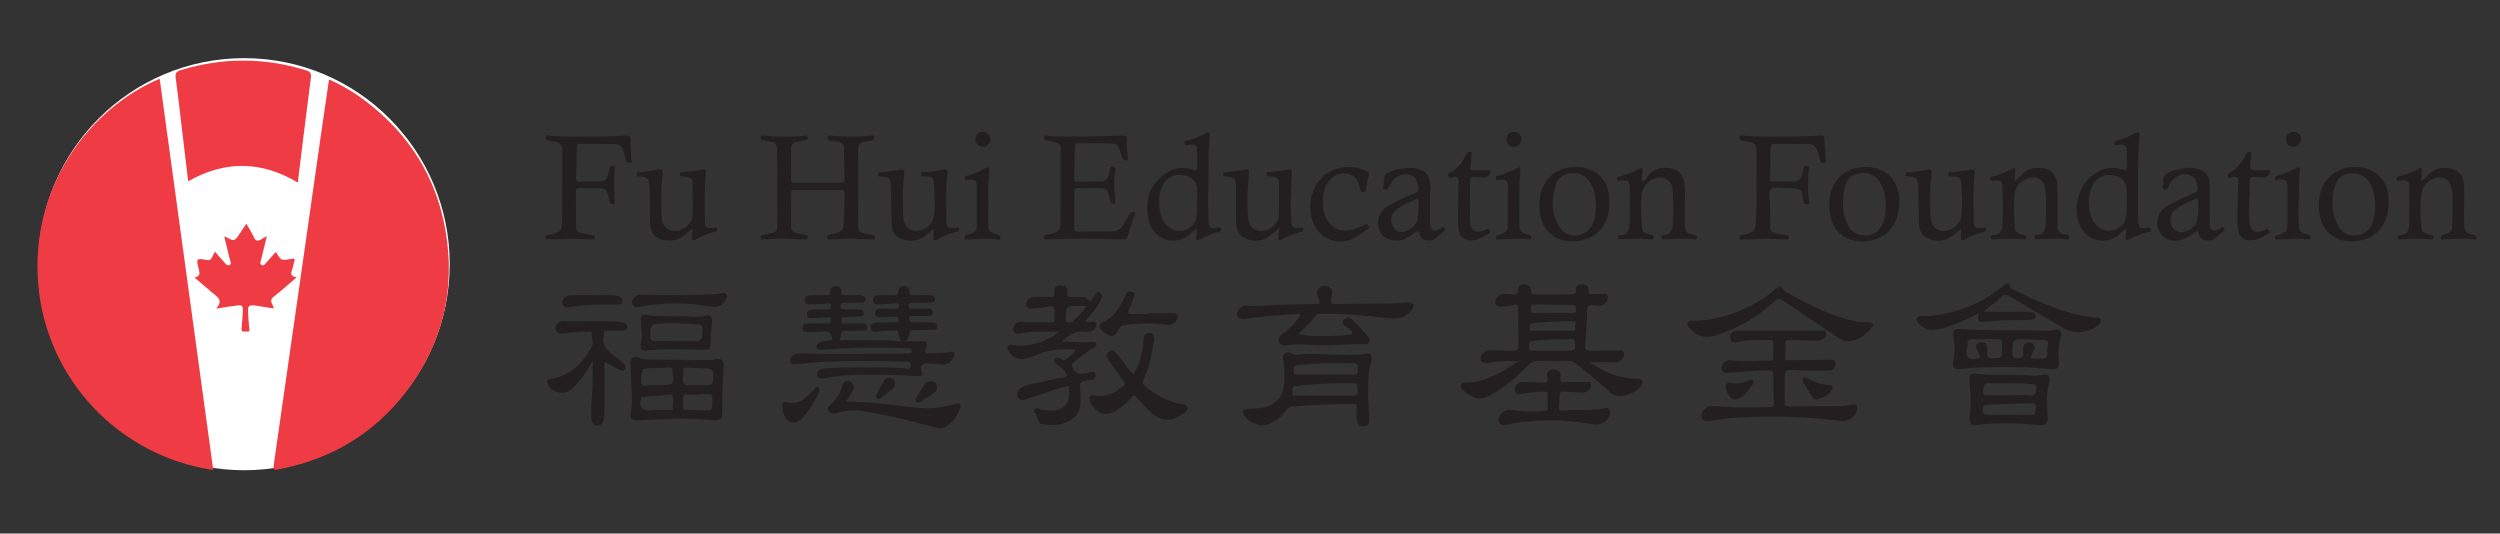
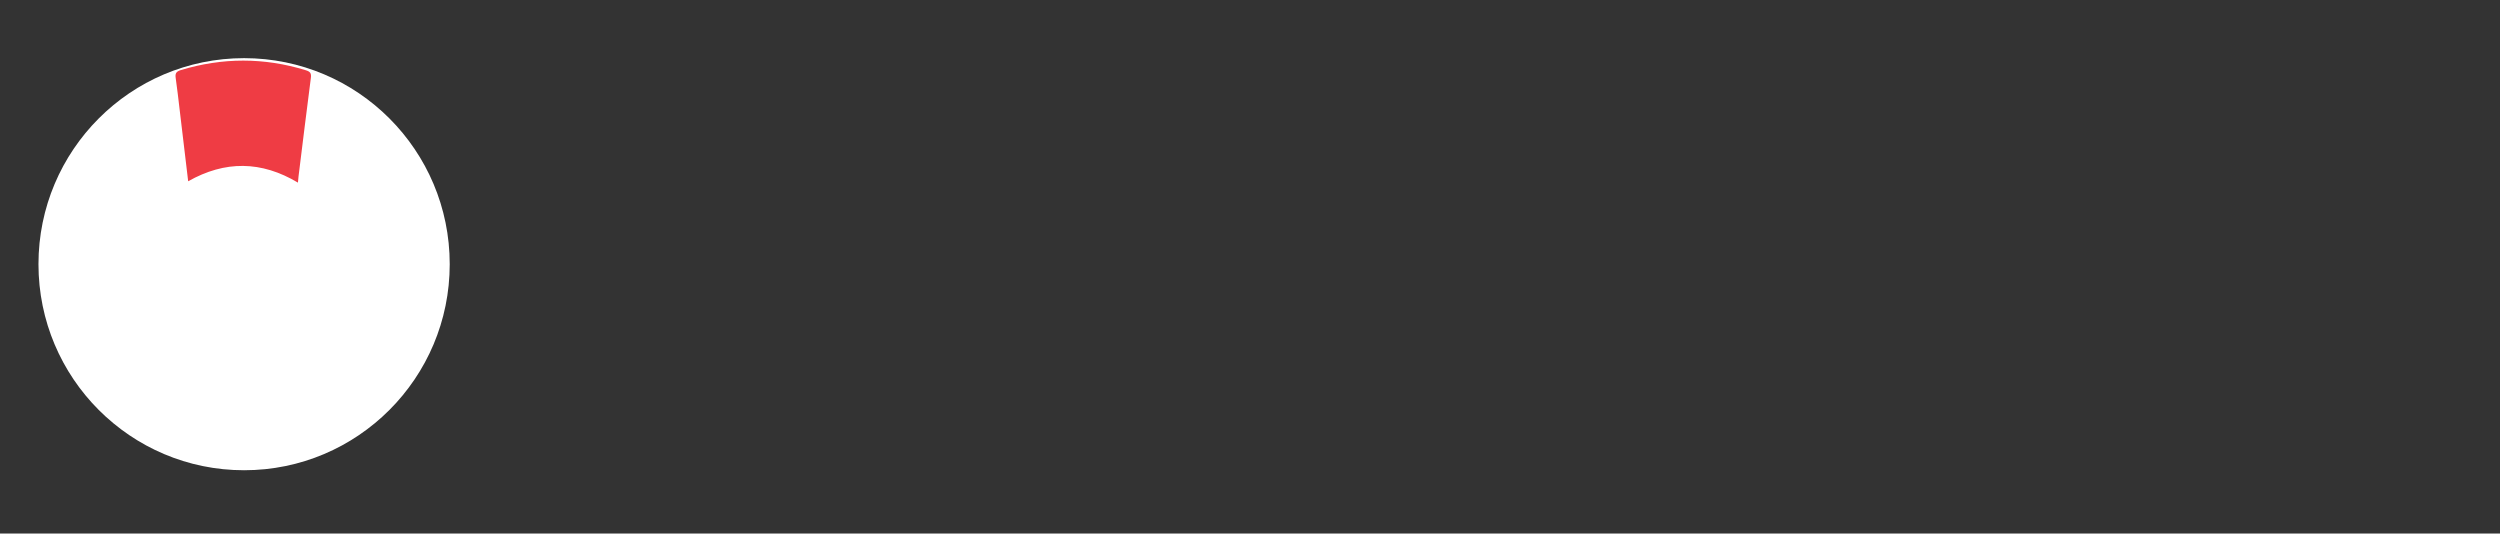
<svg xmlns="http://www.w3.org/2000/svg" version="1.1" x="0px" y="0px" width="243.666px" height="52px" viewBox="0 0 243.666 52" enable-background="new 0 0 243.666 52" xml:space="preserve">
  <rect x="0" y="0" width="243.666" height="52" fill="#333333" stroke="none" />
  <g id="Layer_2">
    <ellipse fill="#FFFFFF" cx="23.791" cy="25.75" rx="20.042" ry="20.083" />
  </g>
  <g id="Layer_1">
    <g>
-       <path fill-rule="evenodd" clip-rule="evenodd" fill="#EF3C44" d="M20.786,45.808c-9.224-1.363-16.273-8.891-17.055-18.061    c-0.829-9.718,5.13-17.238,11.831-20.076C17.302,20.374,19.04,33.062,20.786,45.808z" />
-       <path fill-rule="evenodd" clip-rule="evenodd" fill="#EF3C44" d="M32.068,7.747c1.324,0.586,2.528,1.31,3.648,2.168    c4.155,3.184,6.795,7.333,7.696,12.496c1.014,5.811-0.259,11.131-3.865,15.817c-3.101,4.03-7.214,6.487-12.202,7.477    c-0.739,0.146-0.743,0.146-0.638-0.584c0.849-5.921,1.7-11.842,2.548-17.764c0.66-4.609,1.312-9.219,1.972-13.829    C31.501,11.612,31.784,9.699,32.068,7.747z" />
      <path fill-rule="evenodd" clip-rule="evenodd" fill="#EF3C44" d="M29.039,17.8c-3.566-2.133-7.109-2.163-10.699-0.133    c-0.278-2.338-0.552-4.647-0.828-6.956c-0.123-1.029-0.236-2.059-0.384-3.084c-0.062-0.43,0.002-0.646,0.484-0.793    c4.072-1.235,8.129-1.24,12.197,0.013c0.428,0.131,0.548,0.295,0.491,0.737c-0.415,3.201-0.806,6.404-1.203,9.607    C29.073,17.376,29.061,17.562,29.039,17.8z" />
-       <path fill-rule="evenodd" clip-rule="evenodd" fill="#EF3C44" d="M21.066,30.076c0.732-0.813,0.127-1.126-0.324-1.503    c-0.586-0.489-1.162-0.99-1.787-1.525c0.577-0.087,0.515-0.427,0.415-0.82c-0.269-1.055-0.258-1.067,0.795-0.886    c0.246,0.042,0.387,0,0.485-0.23c0.078-0.185,0.184-0.357,0.302-0.583c0.335,0.384,0.646,0.742,0.957,1.098    c0.125,0.143,0.261,0.306,0.473,0.198c0.223-0.113,0.075-0.308,0.041-0.454c-0.177-0.758-0.372-1.513-0.561-2.271    c0.056-0.014,0.092-0.036,0.111-0.026c0.865,0.478,0.865,0.478,1.413-0.342c0.198-0.295,0.395-0.591,0.623-0.933    c0.256,0.455,0.525,0.861,0.721,1.299c0.196,0.439,0.44,0.433,0.781,0.198c0.136-0.093,0.288-0.162,0.5-0.279    c-0.198,0.806-0.379,1.545-0.561,2.284c-0.043,0.176-0.164,0.39,0.031,0.512c0.237,0.148,0.364-0.095,0.495-0.237    c0.297-0.325,0.583-0.661,0.871-0.989c0.052,0.027,0.092,0.034,0.105,0.057c0.447,0.75,0.451,0.77,1.406,0.591    c0.356-0.067,0.43-0.016,0.308,0.326c-0.085,0.239-0.106,0.5-0.195,0.737c-0.142,0.375-0.153,0.665,0.452,0.727    c-0.776,0.66-1.459,1.285-2.191,1.846c-0.319,0.244-0.397,0.443-0.197,0.777c0.068,0.113,0.094,0.251,0.154,0.419    c-0.592-0.095-1.159-0.183-1.725-0.275c-0.699-0.113-0.837,0.008-0.785,0.695c0.039,0.508,0.051,1.02,0.127,1.522    c0.041,0.271-0.03,0.343-0.27,0.301c-0.197-0.033-0.526,0.148-0.492-0.288c0.043-0.56,0.094-1.118,0.123-1.678    c0.028-0.556-0.057-0.635-0.613-0.564C22.451,29.858,21.852,29.959,21.066,30.076z" />
-       <path fill-rule="evenodd" clip-rule="evenodd" fill="#231F20" d="M154.915,35.305c1.202,0.731,2.326,1.409,3.687,1.531    c0.39,0.034,0.779,0.083,1.169,0.092c0.283,0.006,0.367,0.12,0.303,0.379c-0.004,0.017-0.008,0.033-0.012,0.05    c-0.231,0.96-2.307,1.624-3.036,0.962c-1.097-0.996-2.228-1.95-3.401-2.854c-0.239-0.185-0.473-0.28-0.785-0.274    c-1.022,0.019-2.046,0.015-3.068-0.006c-0.297-0.006-0.5,0.083-0.705,0.298c-1.105,1.162-2.317,2.189-3.713,3.006    c-1.109,0.65-1.884,0.349-2.779-0.481c-0.139-0.129-0.265-0.293-0.203-0.49c0.068-0.217,0.279-0.218,0.469-0.223    c1.938-0.043,3.52-0.978,5.156-2.063c-1.006-0.091-1.906-0.041-2.801,0.121c-0.295,0.053-0.583,0.114-0.804-0.135    c-0.17-0.189-0.104-0.41,0.009-0.616c0.172-0.312,0.428-0.468,0.788-0.461c0.817,0.018,1.635,0.02,2.451,0.046    c0.256,0.008,0.355-0.047,0.352-0.331c-0.021-1.277-0.027-2.556-0.019-3.834c0.002-0.329-0.132-0.365-0.405-0.308    c-0.331,0.069-0.668,0.132-1.006,0.153s-0.766,0.136-0.823-0.407c-0.041-0.392,0.378-0.81,0.812-0.812    c0.339-0.003,0.68,0.03,1.018,0.06c0.253,0.022,0.372-0.052,0.372-0.332c0.001-0.411,0.168-0.669,0.648-0.65    c0.447,0.018,0.664,0.226,0.662,0.655c-0.001,0.234,0.061,0.337,0.316,0.329c1.226-0.035,2.452,0.044,3.678-0.042    c0.241-0.017,0.379-0.037,0.354-0.332c-0.034-0.422,0.174-0.62,0.612-0.608c0.421,0.012,0.65,0.195,0.613,0.616    c-0.027,0.313,0.136,0.319,0.362,0.312c0.374-0.012,0.75,0.003,1.124-0.016c0.409-0.02,0.471,0.219,0.377,0.521    c-0.119,0.382-0.373,0.645-0.809,0.646c-0.37,0.001-0.863-0.186-1.074,0.047c-0.197,0.219-0.105,0.705-0.127,1.074    c-0.057,0.968-0.101,1.937-0.162,2.904c-0.016,0.254,0.041,0.359,0.326,0.353c0.988-0.024,1.978-0.015,2.965-0.032    c0.178-0.003,0.357-0.04,0.452,0.139c0.09,0.171,0.074,0.354-0.037,0.528c-0.205,0.322-0.458,0.511-0.874,0.496    C156.574,35.286,155.799,35.305,154.915,35.305z M80.605,33.21c-0.303,0.027-0.609,0.059-0.859,0.266    c-0.125,0.104-0.225,0.217-0.174,0.392c0.051,0.177,0.192,0.22,0.358,0.216c0.119-0.004,0.239,0,0.357-0.007    c2.107-0.128,4.215-0.236,6.326-0.194c0.646,0.013,1.292,0.055,1.937,0.081c0.159,0.007,0.309,0.003,0.319,0.229    c0.011,0.275-0.181,0.23-0.346,0.24c-0.17,0.011-0.339,0.037-0.509,0.036c-3.357-0.022-6.714,0.088-10.071-0.031    c-0.117-0.004-0.243,0.003-0.353,0.041c-0.342,0.119-0.626,0.334-0.58,0.727c0.051,0.428,0.421,0.314,0.691,0.293    c0.593-0.048,1.182-0.145,1.775-0.183c2.943-0.188,5.89-0.15,8.835-0.063c0.216,0.007,0.464-0.041,0.45,0.358    c-0.015,0.42-0.271,0.316-0.481,0.299c-2.076-0.166-4.154-0.104-6.231-0.087c-0.611,0.005-1.224,0.041-1.83,0.113    c-0.342,0.041-0.634,0.258-0.556,0.654c0.075,0.379,0.377,0.334,0.688,0.272c0.968-0.188,1.946-0.3,2.933-0.323    c2.027-0.047,4.053-0.003,6.077,0.107c0.364,0.02,0.731,0.075,0.445-0.525c-0.188-0.394,0.112-0.743,0.546-0.721    c0.526,0.027,1.051,0.092,1.578,0.109c0.497,0.017,0.817-0.267,1.031-0.693c0.072-0.144,0.127-0.272,0.01-0.425    c-0.119-0.154-0.278-0.129-0.418-0.092c-0.67,0.175-1.354,0.105-2.032,0.139c-0.415,0.02-0.393-0.149-0.278-0.448    c0.24-0.622,0.106-0.791-0.579-0.733c-0.445,0.036-0.884,0.005-1.369-0.028c0.188-0.259,0.355-0.471,0.347-0.729    c-0.01-0.297,0.137-0.324,0.374-0.324c0.596,0,1.192-0.018,1.788-0.036c0.225-0.007,0.531,0.078,0.547-0.283    c0.015-0.357-0.242-0.441-0.549-0.44c-0.614,0.003-1.229-0.024-1.84,0.008c-0.309,0.017-0.316-0.156-0.347-0.358    c-0.049-0.315,0.174-0.263,0.355-0.264c0.478-0.004,0.955-0.003,1.432-0.008c0.24-0.003,0.51,0.014,0.507-0.338    c-0.002-0.318-0.226-0.383-0.491-0.382c-0.494,0.001-0.989-0.002-1.483,0c-0.192,0-0.372,0.024-0.376-0.271    c-0.004-0.292,0.167-0.28,0.363-0.283c0.63-0.01,1.26-0.023,1.89-0.04c0.136-0.003,0.282-0.01,0.3-0.199    c0.013-0.138,0.023-0.275-0.1-0.376c-0.138-0.112-0.296-0.148-0.476-0.146c-0.528,0.008-1.057-0.004-1.585,0.007    c-0.202,0.003-0.319-0.025-0.3-0.271c0.028-0.362-0.132-0.588-0.521-0.605c-0.39-0.017-0.58,0.22-0.582,0.56    c-0.001,0.298-0.128,0.323-0.364,0.317c-0.494-0.012-0.989-0.018-1.483,0.002c-0.315,0.012-0.635,0.081-0.625,0.503    c0.011,0.427,0.339,0.408,0.629,0.396c0.476-0.019,0.95-0.08,1.425-0.082c0.167,0,0.478-0.194,0.49,0.215    c0.012,0.388-0.278,0.265-0.471,0.271c-0.443,0.014-0.886,0.003-1.329,0.008c-0.318,0.004-0.53,0.154-0.53,0.487    c0,0.335,0.257,0.353,0.508,0.349c0.443-0.007,0.886-0.01,1.329-0.029c0.213-0.01,0.451-0.14,0.458,0.251    s-0.266,0.271-0.459,0.275c-0.58,0.012-1.16-0.009-1.738,0.016c-0.442,0.018-0.69,0.358-0.505,0.67    c0.149,0.253,0.424,0.263,0.68,0.224c0.559-0.086,1.12-0.09,1.682-0.09c0.12-0.001,0.287-0.062,0.292,0.167    c0.007,0.296,0.172,0.553,0.264,0.863c-2.016-0.171-3.992-0.079-5.998-0.115c0.062-0.163,0.166-0.305,0.161-0.441    c-0.016-0.442,0.233-0.479,0.582-0.465c0.477,0.019,0.955-0.003,1.432-0.005c0.243-0.001,0.521,0.021,0.522-0.323    c0.002-0.337-0.243-0.401-0.531-0.396c-0.528,0.009-1.058-0.01-1.585,0.008c-0.27,0.009-0.392-0.043-0.393-0.355    c-0.001-0.359,0.227-0.259,0.41-0.268c0.424-0.02,0.85-0.027,1.273-0.05c0.223-0.013,0.528,0.064,0.519-0.312    c-0.009-0.342-0.268-0.396-0.542-0.397c-0.443-0.004-0.886,0.001-1.33-0.003c-0.195-0.002-0.409,0.057-0.413-0.283    c-0.005-0.346,0.191-0.331,0.427-0.334c0.562-0.006,1.124-0.011,1.685-0.042c0.318-0.017,0.453-0.287,0.275-0.517    c-0.123-0.157-0.303-0.202-0.501-0.2c-0.494,0.005-0.989-0.003-1.483,0.003c-0.189,0.003-0.325,0.002-0.302-0.264    c0.03-0.347-0.104-0.597-0.506-0.612c-0.418-0.017-0.601,0.245-0.597,0.597c0.004,0.287-0.116,0.284-0.322,0.28    c-0.528-0.008-1.058-0.023-1.584,0.01c-0.288,0.018-0.597,0.108-0.568,0.509c0.028,0.382,0.322,0.396,0.6,0.384    c0.527-0.021,1.052-0.066,1.579-0.09c0.167-0.008,0.376-0.093,0.383,0.234c0.006,0.293-0.124,0.333-0.366,0.33    c-0.511-0.004-1.022,0.003-1.532,0.027c-0.302,0.015-0.473,0.216-0.445,0.507c0.026,0.266,0.244,0.345,0.491,0.33    c0.475-0.029,0.95-0.066,1.425-0.088c0.181-0.009,0.412-0.113,0.417,0.25c0.005,0.319-0.131,0.36-0.396,0.354    c-0.613-0.014-1.228-0.007-1.841-0.003c-0.314,0.002-0.525,0.126-0.521,0.481c0.004,0.356,0.263,0.345,0.504,0.345    c0.358,0.002,0.719,0.018,1.073-0.021c0.662-0.071,1.314-0.166,1.302,0.824C80.979,33.206,80.791,33.192,80.605,33.21z     M105.975,32.344c0.049,0.01,0.102-0.002,0.153,0.001c0.314,0.017,0.497-0.183,0.658-0.408c0.108-0.15,0.114-0.329,0.023-0.482    c-0.078-0.131-0.229-0.104-0.369-0.096c-0.206,0.011-0.419,0.113-0.669-0.025c0.198-0.242,0.383-0.458,0.557-0.684    c0.362-0.469,0.781-0.902,0.988-1.473c0.088-0.24,0.158-0.517-0.139-0.672c-0.294-0.154-0.379,0.14-0.501,0.296    c-0.227,0.291-0.357,0.82-0.838,0.241c-0.102-0.122-0.289-0.085-0.44-0.089c-0.324-0.008-0.648-0.018-0.971-0.002    c-0.287,0.015-0.422-0.025-0.392-0.385c0.048-0.569-0.133-0.718-0.647-0.748c-0.513-0.03-0.677,0.235-0.624,0.687    c0.043,0.371-0.111,0.466-0.46,0.45c-0.544-0.025-1.093-0.033-1.634,0.012c-0.392,0.031-0.665,0.29-0.648,0.707    c0.019,0.474,0.388,0.434,0.718,0.403c0.304-0.028,0.605-0.084,0.91-0.098c0.364-0.016,0.84-0.289,1.057-0.009    c0.185,0.239,0.042,0.719,0.077,1.09c0.028,0.301-0.09,0.369-0.37,0.357c-0.952-0.04-1.908,0.056-2.859-0.06    c-0.331-0.04-0.558,0.117-0.711,0.382c-0.114,0.196-0.168,0.441-0.007,0.623c0.183,0.206,0.444,0.187,0.71,0.132    c1.187-0.246,2.388-0.159,3.699-0.159c-0.135,0.104-0.18,0.142-0.229,0.176c-1.303,0.909-2.742,1.305-4.328,1.137    c-0.17-0.018-0.354-0.073-0.468,0.095c-0.117,0.172,0.023,0.334,0.098,0.471c0.344,0.63,1.045,0.912,1.741,0.729    c0.75-0.199,1.425-0.611,2.205-0.742c0.758-0.128,1.514-0.182,2.278-0.143c0.111,0.005,0.375,0.025,0.229,0.199    c-0.26,0.307-0.598,0.552-0.921,0.8c-0.186,0.143-0.345-0.064-0.517-0.106c-0.195-0.048-0.423-0.161-0.538,0.069    c-0.116,0.231,0.033,0.405,0.247,0.538c0.319,0.197,0.609,0.434,0.823,0.751c0.159,0.236,0.234,0.384-0.173,0.456    c-0.916,0.164-1.823,0.375-2.728,0.591c-0.474,0.113-0.977,0.141-1.406,0.406c-0.331,0.205-0.513,0.75-0.321,1.028    c0.219,0.319,0.528,0.217,0.827,0.11c0.477-0.17,0.953-0.342,1.437-0.491c0.889-0.276,1.766-0.599,2.708-0.799    c0,0.315,0.005,0.57-0.001,0.825c-0.02,0.856-0.435,1.377-1.269,1.53c-0.434,0.079-0.877,0.063-1.32-0.008    c-0.257-0.041-0.565-0.309-0.76-0.09c-0.21,0.235,0.149,0.47,0.211,0.72c0.04,0.164,0.125,0.315,0.168,0.479    c0.04,0.149,0.119,0.239,0.27,0.267c1.102,0.199,2.167,0.149,3.096-0.561c0.762-0.582,0.733-1.441,0.724-2.279    c-0.004-0.387-0.177-0.859-0.011-1.136c0.171-0.285,0.701-0.238,1.073-0.339c0.288-0.078,0.434-0.267,0.372-0.568    c-0.068-0.328-0.299-0.15-0.486-0.149c-0.587,0.003-1.257,0.486-1.689-0.403c-0.149-0.309-0.152-0.421,0.081-0.603    c0.603-0.47,1.197-0.951,1.857-1.343c0.173-0.103,0.417-0.2,0.31-0.448c-0.089-0.204-0.333-0.212-0.542-0.185    c-0.917,0.119-1.827-0.043-2.808-0.017C104.205,32.554,104.984,32.157,105.975,32.344z M169.354,32.211    c-0.441,0.001-0.766,0.318-0.721,0.726c0.056,0.507,0.449,0.463,0.774,0.387c1.043-0.244,2.099-0.153,3.15-0.182    c0.236-0.006,0.284,0.086,0.278,0.297c-0.013,0.46-0.015,0.921,0.001,1.38c0.007,0.235-0.056,0.341-0.31,0.332    c-1.256-0.043-2.513,0.159-3.769-0.039c-0.491-0.077-0.964,0.313-0.946,0.764c0.022,0.597,0.474,0.479,0.828,0.448    c1.254-0.106,2.507-0.21,3.767-0.221c0.368-0.003,0.446,0.103,0.44,0.452c-0.013,0.867-0.024,1.739,0.058,2.601    c0.044,0.456-0.138,0.533-0.482,0.528c-1.514-0.022-3.029,0.1-4.543-0.066c-0.387-0.042-0.784-0.049-1.173-0.018    c-0.493,0.04-0.937,0.593-0.864,1.019c0.069,0.405,0.322,0.497,0.989,0.391c0.636-0.102,1.271-0.227,1.913-0.271    c2.906-0.195,5.813-0.197,8.717,0.077c0.676,0.063,1.349,0.16,2.024,0.212c0.651,0.051,1.257-0.351,1.479-0.941    c0.067-0.179,0.102-0.371-0.018-0.536c-0.13-0.18-0.313-0.14-0.509-0.104c-0.367,0.065-0.739,0.129-1.11,0.133    c-1.669,0.02-3.339,0.007-5.008,0.032c-0.346,0.006-0.383-0.125-0.375-0.411c0.02-0.682,0.011-1.363,0.012-2.045    c0.001-1.178-0.002-1.141,1.195-1.067c1.035,0.063,2.077,0.041,3.116,0.036c0.376-0.002,0.673-0.36,0.635-0.706    c-0.047-0.427-0.352-0.362-0.648-0.357c-1.328,0.021-2.656,0.027-3.984,0.044c-0.198,0.002-0.302-0.017-0.278-0.277    c0.038-0.422,0.031-0.852,0.008-1.276c-0.017-0.304,0.06-0.418,0.39-0.405c0.9,0.036,1.804,0.031,2.705,0.053    c0.309,0.007,0.563-0.073,0.764-0.321c0.131-0.161,0.174-0.34,0.11-0.523c-0.076-0.221-0.285-0.139-0.442-0.14    c-1.345-0.005-2.69-0.003-4.036-0.003C172.112,32.21,170.732,32.208,169.354,32.211z M77.434,17.816    c-0.275,0.006-0.346-0.083-0.341-0.348c0.017-0.988,0.021-1.977,0.012-2.965c-0.004-0.421,0.197-0.621,0.592-0.683    c0.284-0.044,0.563-0.112,0.846-0.162c0.179-0.032,0.201-0.149,0.19-0.299c-0.014-0.19-0.156-0.153-0.264-0.142    c-1.359,0.142-2.718,0.12-4.077-0.001c-0.107-0.01-0.25-0.045-0.261,0.146c-0.009,0.151,0.016,0.265,0.194,0.296    c0.283,0.049,0.563,0.114,0.846,0.162c0.341,0.057,0.542,0.199,0.553,0.594c0.073,2.556,0.036,5.112,0.031,7.667    c0,0.378-0.181,0.594-0.575,0.644c-0.284,0.036-0.559,0.134-0.842,0.176c-0.185,0.027-0.214,0.121-0.208,0.276    c0.008,0.193,0.148,0.156,0.257,0.152c0.357-0.011,0.714-0.018,1.069-0.052c0.971-0.092,1.936,0.066,2.904,0.05    c0.125-0.002,0.318,0.101,0.366-0.139c0.049-0.247-0.116-0.268-0.293-0.3c-0.266-0.048-0.528-0.114-0.793-0.171    c-0.362-0.078-0.547-0.266-0.54-0.671c0.017-1.056,0.008-2.113-0.008-3.17c-0.004-0.272,0.084-0.348,0.35-0.346    c1.5,0.011,3,0.013,4.5,0c0.306-0.003,0.374,0.116,0.365,0.392c-0.025,0.8-0.017,1.601-0.047,2.4    c-0.046,1.22-0.055,1.22-1.255,1.525c-0.033,0.008-0.063,0.024-0.096,0.035c-0.141,0.046-0.309,0.052-0.281,0.28    c0.03,0.256,0.218,0.164,0.348,0.164c0.815,0,1.626-0.125,2.446-0.052c0.524,0.047,1.054,0.043,1.581,0.057    c0.128,0.003,0.272,0.037,0.276-0.187c0.003-0.196-0.103-0.208-0.247-0.234c-0.25-0.045-0.493-0.139-0.743-0.166    c-0.515-0.056-0.66-0.331-0.655-0.83c0.02-2.199-0.006-4.398,0.007-6.597c0.009-1.41-0.22-1.326,1.253-1.61    c0.187-0.036,0.381-0.094,0.327-0.356c-0.049-0.24-0.242-0.119-0.374-0.128c-0.116-0.008-0.235,0.027-0.354,0.035    c-1.157,0.073-2.312,0.077-3.468-0.039c-0.12-0.012-0.322-0.11-0.36,0.146c-0.034,0.228,0.103,0.301,0.285,0.337    c0.266,0.052,0.532,0.104,0.8,0.149c0.356,0.061,0.515,0.261,0.516,0.627c0.002,0.987,0.013,1.975,0.042,2.962    c0.008,0.293-0.085,0.38-0.375,0.374c-0.75-0.019-1.5-0.006-2.25-0.006S78.183,17.798,77.434,17.816z M131.924,39.387    c0.247-0.012,0.325,0.068,0.314,0.314c-0.018,0.391-0.042,0.788,0.013,1.173c0.054,0.373,0.185,0.736,0.708,0.68    c0.479-0.052,0.484-0.4,0.504-0.743c0.033-0.546-0.09-1.084-0.103-1.625c-0.031-1.323-0.078-2.647,0.295-3.947    c0.179-0.621-0.087-0.884-0.723-0.748c-0.542,0.116-1.081,0.08-1.624,0.089c-1.646,0.028-3.293-0.209-4.94,0.003    c-0.141,0.018-0.263-0.009-0.385-0.088c-0.245-0.158-0.521-0.2-0.767-0.039c-0.262,0.174-0.174,0.478-0.131,0.71    c0.132,0.709,0.105,1.42,0.081,2.13c-0.045,1.286-0.754,2.123-1.995,2.411c-0.551,0.128-1.111,0.128-1.668,0.161    c-0.32,0.019-0.422,0.16-0.311,0.459c0.278,0.744,1.611,1.347,2.362,1.052c0.676-0.266,1.283-0.654,1.691-1.261    c0.25-0.37,0.565-0.489,0.97-0.52c1.475-0.109,2.952-0.188,4.431-0.206C131.073,39.392,131.499,39.405,131.924,39.387z     M126.497,31.065c-0.428,0.605-0.994,1.069-1.555,1.54c-0.212,0.178-0.404,0.388-0.292,0.698c0.121,0.336,0.428,0.396,0.714,0.349    c0.999-0.166,1.988-0.061,2.988-0.005c1.543,0.084,3.086-0.187,4.636-0.085c0.403,0.026,0.668-0.395,0.42-0.687    c-0.538-0.636-1.119-1.237-1.722-1.812c-0.212-0.203-0.532-0.135-0.722,0.112c-0.182,0.237-0.073,0.44,0.155,0.601    c0.153,0.106,0.304,0.219,0.439,0.348c0.103,0.098,0.311,0.157,0.243,0.347c-0.06,0.164-0.244,0.147-0.396,0.165    c-1.204,0.145-2.414,0.129-3.622,0.1c-0.377-0.009-0.752-0.108-1.252-0.186c0.728-0.61,1.257-1.227,1.774-1.853    c0.105-0.128,0.239-0.105,0.373-0.109c2.337-0.061,4.653,0.204,6.968,0.46c0.794,0.089,1.638-0.274,2.033-0.967    c0.212-0.372,0.07-0.623-0.368-0.608c-0.492,0.017-0.983,0.088-1.475,0.096c-1.788,0.027-3.576,0.041-5.364,0.055    c-0.833,0.006-0.852-0.004-0.657-0.803c0.089-0.365,0.032-0.669-0.275-0.845c-0.287-0.164-0.645-0.169-0.913,0.056    c-0.263,0.221-0.34,0.527-0.184,0.867c0.056,0.121,0.06,0.267,0.117,0.387c0.14,0.295,0.007,0.34-0.258,0.342    c-1.497,0.014-2.993,0.056-4.488,0.129c-0.778,0.037-1.558,0.1-2.342,0.03c-0.458-0.04-0.939,0.446-0.915,0.834    c0.026,0.403,0.333,0.537,0.955,0.431c0.284-0.048,0.573-0.071,0.859-0.105c1.432-0.171,2.869-0.278,4.332-0.351    C126.704,30.84,126.583,30.943,126.497,31.065z M69.382,40.936c0.932,0.054,1.002-0.024,1.017-0.973    c0.023-1.395,0.002-2.791,0.141-4.182c0.065-0.649-0.269-0.929-0.898-0.749c-0.187,0.054-0.364,0.066-0.55,0.064    c-1.805-0.017-3.61-0.035-5.415-0.051c-0.491-0.004-0.971,0.003-1.449-0.196c-0.479-0.2-0.783,0.052-0.776,0.572    c0.004,0.306,0.047,0.61,0.046,0.916c-0.002,1.354,0.25,2.708-0.038,4.062c-0.083,0.394,0.164,0.595,0.629,0.57    c2.362-0.126,4.724-0.256,7.089-0.048C69.247,40.928,69.314,40.932,69.382,40.936z M110.02,20.98    c-0.156,0.319-0.364,0.612-0.537,0.924c-0.246,0.444-0.625,0.659-1.123,0.661c-1.108,0.005-2.216-0.002-3.323,0.006    c-0.245,0.002-0.319-0.089-0.318-0.331c0.007-1.192,0.006-2.385-0.012-3.578c-0.004-0.287,0.112-0.339,0.362-0.333    c0.562,0.014,1.125,0.004,1.687,0.004c1.176,0,1.199,0.013,1.432,1.162c0.04,0.196,0.035,0.372,0.31,0.358    c0.341-0.018,0.201-0.274,0.188-0.413c-0.071-0.815-0.098-1.628-0.04-2.445c0.019-0.255,0.248-0.657-0.103-0.74    c-0.511-0.122-0.364,0.411-0.441,0.67c-0.184,0.616-0.32,0.76-0.951,0.77c-0.716,0.012-1.432,0.004-2.147,0.016    c-0.204,0.004-0.309-0.029-0.302-0.272c0.029-1.055,0.049-2.111,0.055-3.167c0.001-0.268,0.126-0.304,0.347-0.302    c0.767,0.008,1.533,0.003,2.3,0.003c1.687,0,1.502-0.015,1.998,1.417c0.071,0.204,0.148,0.278,0.349,0.268    c0.312-0.015,0.179-0.248,0.166-0.377c-0.059-0.559-0.128-1.118-0.089-1.68c0.022-0.315-0.069-0.409-0.39-0.395    c-1.087,0.047-2.175,0.079-3.264,0.089c-1.378,0.013-2.758,0.062-4.134-0.077c-0.118-0.012-0.284-0.065-0.296,0.164    c-0.009,0.166,0.055,0.257,0.209,0.294c0.197,0.047,0.395,0.094,0.593,0.137c0.82,0.181,0.833,0.181,0.834,0.987    c0.003,2.147,0.005,4.294-0.011,6.441c-0.01,1.305-0.027,1.3-1.258,1.622c-0.149,0.039-0.411-0.003-0.365,0.304    c0.043,0.288,0.264,0.161,0.399,0.159c1.208-0.019,2.415-0.078,3.622-0.078c1.208,0,2.416,0.045,3.623,0.09    c0.297,0.011,0.451-0.069,0.539-0.368c0.219-0.744,0.471-1.477,0.72-2.246C110.325,20.595,110.155,20.706,110.02,20.98z     M190.383,32.838c0.156,0.81,0.137,1.62-0.014,2.428c-0.102,0.544,0.154,0.809,0.704,0.722c0.689-0.108,1.382-0.162,2.08-0.185    c2.212-0.074,4.421-0.052,6.623,0.171c0.773,0.078,0.95-0.075,0.897-0.846c-0.05-0.729-0.096-1.466,0.149-2.171    c0.081-0.232,0.198-0.434,0.004-0.652c-0.197-0.221-0.466-0.238-0.706-0.152c-0.32,0.114-0.641,0.096-0.959,0.079    c-2.699-0.135-5.407,0.071-8.104-0.18C190.456,32.016,190.269,32.245,190.383,32.838z M194.933,29.061    c0.385-0.438,0.674-0.363,1.105-0.101c1.731,1.056,3.474,2.093,5.231,3.104c0.96,0.552,2.483,0.326,3.281-0.418    c0.144-0.133,0.265-0.271,0.203-0.481c-0.062-0.214-0.261-0.191-0.422-0.209c-0.673-0.075-1.343-0.162-2.003-0.323    c-2.151-0.524-4.139-1.46-6.118-2.415c-0.178-0.085-0.364-0.125-0.345-0.413c0.015-0.222-0.192-0.201-0.335-0.121    c-0.176,0.1-0.343,0.219-0.499,0.347c-1.41,1.157-3.014,1.92-4.772,2.381c-0.958,0.251-1.922,0.41-2.914,0.4    c-0.196-0.002-0.449,0-0.521,0.223c-0.066,0.202,0.078,0.377,0.227,0.533c0.384,0.403,0.826,0.621,1.402,0.576    c1.032-0.082,1.969-0.468,2.898-0.876c0.499-0.219,0.982-0.473,1.52-0.733c-0.22,0.751-0.045,0.938,0.654,0.816    c0.167-0.028,0.34-0.021,0.509-0.044c1.304-0.17,2.618-0.049,3.925-0.146c0.229-0.017,0.412-0.062,0.433-0.321    c0.02-0.252-0.148-0.367-0.367-0.4c-0.218-0.033-0.439-0.049-0.659-0.049c-1.341-0.005-2.683-0.002-4.023-0.002    C193.85,29.862,194.489,29.567,194.933,29.061z M60.379,36.032c0.175,0.095,0.38,0.179,0.504,0.007    c0.133-0.184,0.107-0.431-0.07-0.605c-0.181-0.178-0.373-0.35-0.58-0.495c-0.822-0.577-1.673-1.13-1.35-2.359    c0.004-0.016,0.001-0.035-0.004-0.051c-0.073-0.237,0.036-0.293,0.256-0.289c0.494,0.008,0.988-0.015,1.481-0.003    c0.273,0.006,0.497-0.053,0.509-0.357c0.011-0.276-0.181-0.426-0.446-0.459c-0.32-0.041-0.642-0.095-0.962-0.099    c-1.414-0.016-2.828-0.017-4.241-0.021c-0.237-0.001-0.479-0.02-0.71,0.019c-0.391,0.064-0.691,0.465-0.608,0.806    c0.108,0.45,0.437,0.422,0.806,0.363c0.84-0.133,1.69-0.166,2.54-0.178c0.07-0.001,0.169-0.014,0.16,0.062    c-0.063,0.487,0.249,1.017,0.002,1.448c-0.904,1.584-2.085,2.855-4.025,3.107c-0.308,0.04-0.377,0.149-0.29,0.427    c0.243,0.766,1.442,1.202,2.103,0.745c0.464-0.321,0.837-0.744,1.193-1.181c0.411-0.504,0.723-1.076,1.129-1.748    c-0.014,1.198,0.004,2.249-0.069,3.302c-0.057,0.811-0.147,1.627-0.039,2.441c0.041,0.309,0.189,0.547,0.542,0.569    c0.327,0.021,0.49-0.167,0.588-0.455c0.133-0.395,0.117-0.799,0.117-1.205c-0.001-1.498,0-2.996,0-4.556    C59.432,35.537,59.908,35.779,60.379,36.032z M182.369,32.012c0.097-0.122,0.241-0.28,0.138-0.456    c-0.099-0.168-0.296-0.142-0.465-0.142c-0.649-0.001-1.286-0.104-1.911-0.266c-2.168-0.561-4.114-1.625-6.059-2.69    c-0.072-0.039-0.158-0.085-0.196-0.151c-0.298-0.523-0.362-0.541-0.817-0.146c-0.732,0.638-1.521,1.188-2.387,1.634    c-1.742,0.896-3.578,1.417-5.544,1.474c-0.224,0.006-0.554-0.053-0.644,0.191c-0.102,0.274,0.146,0.49,0.338,0.688    c0.694,0.719,1.516,0.822,2.434,0.535c2.172-0.678,4.076-1.818,5.742-3.355c0.259-0.238,0.415-0.285,0.719-0.077    c1.874,1.279,3.764,2.535,5.645,3.804c0.221,0.148,0.445,0.243,0.717,0.21C181.027,33.188,181.784,32.75,182.369,32.012z     M53.558,13.222c-0.129-0.013-0.361-0.135-0.394,0.16c-0.031,0.275,0.173,0.289,0.355,0.326c0.216,0.045,0.433,0.081,0.649,0.125    c0.443,0.09,0.645,0.332,0.64,0.814c-0.021,2.215-0.002,4.431-0.02,6.647c-0.01,1.287-0.028,1.287-1.257,1.579    c-0.033,0.008-0.064,0.027-0.098,0.03c-0.166,0.012-0.294,0.043-0.272,0.266c0.022,0.226,0.184,0.163,0.302,0.161    c0.562-0.01,1.124-0.011,1.684-0.054c0.852-0.065,1.697,0.07,2.546,0.057c0.13-0.002,0.276,0.033,0.282-0.186    c0.005-0.191-0.093-0.211-0.247-0.234c-0.352-0.051-0.7-0.129-1.05-0.192c-0.351-0.062-0.538-0.256-0.538-0.625    c0-1.142,0.001-2.284-0.015-3.426c-0.003-0.28,0.112-0.35,0.366-0.342c0.443,0.014,0.886,0.004,1.33,0.004    c1.31,0,1.316-0.001,1.582,1.295c0.044,0.218,0.135,0.286,0.338,0.277c0.221-0.01,0.173-0.167,0.167-0.292    c-0.048-1.054-0.07-2.107,0.003-3.161c0.009-0.129,0.037-0.284-0.184-0.278c-0.164,0.004-0.304,0.006-0.322,0.227    c-0.014,0.167-0.059,0.333-0.1,0.498c-0.169,0.671-0.328,0.795-1.027,0.799c-0.58,0.003-1.16-0.016-1.738,0.007    c-0.315,0.013-0.417-0.09-0.404-0.405c0.043-1.003,0.068-2.007,0.086-3.01c0.003-0.194,0.049-0.267,0.255-0.266    c1.142,0.01,2.284,0,3.426,0.012c0.411,0.004,0.71,0.194,0.829,0.615c0.097,0.342,0.226,0.675,0.3,1.021    c0.049,0.23,0.196,0.187,0.343,0.196c0.231,0.014,0.179-0.158,0.173-0.28c-0.029-0.611-0.117-1.225-0.085-1.833    c0.026-0.51-0.182-0.583-0.607-0.545c-1.461,0.129-2.926,0.083-4.39,0.104C55.496,13.286,54.525,13.322,53.558,13.222z     M172.52,20.432c0-0.17-0.006-0.341,0.001-0.511c0.022-0.508-0.214-1.178,0.084-1.481c0.322-0.33,1-0.106,1.521-0.101    c1.655,0.016,1.409,0.109,1.664,1.318c0.052,0.246,0.165,0.252,0.345,0.247c0.222-0.007,0.178-0.174,0.165-0.297    c-0.109-1.052-0.116-2.104,0.001-3.156c0.015-0.132,0.041-0.29-0.18-0.277c-0.142,0.009-0.303-0.052-0.33,0.195    c-0.026,0.232-0.127,0.455-0.17,0.686c-0.081,0.447-0.37,0.633-0.791,0.639c-0.665,0.01-1.329-0.006-1.993,0.008    c-0.254,0.005-0.319-0.093-0.313-0.329c0.025-1.004,0.04-2.008,0.05-3.013c0.002-0.218,0.033-0.343,0.304-0.339    c1.124,0.015,2.249,0.005,3.374,0.011c0.439,0.002,0.739,0.209,0.867,0.642c0.096,0.323,0.219,0.642,0.284,0.971    c0.05,0.247,0.198,0.225,0.369,0.223c0.229-0.002,0.173-0.172,0.167-0.293c-0.036-0.662-0.092-1.322-0.119-1.984    c-0.013-0.294-0.105-0.409-0.423-0.385c-0.694,0.053-1.393,0.087-2.089,0.088c-1.804,0.003-3.609,0.075-5.411-0.075    c-0.122-0.01-0.32-0.102-0.349,0.161c-0.025,0.236,0.125,0.289,0.3,0.327c0.265,0.056,0.529,0.109,0.794,0.163    c0.375,0.076,0.543,0.321,0.543,0.688c-0.001,2.265,0.071,4.531-0.038,6.795c-0.061,1.239-0.088,1.237-1.25,1.53    c-0.168,0.042-0.408,0.017-0.344,0.311c0.058,0.269,0.277,0.128,0.417,0.135c0.935,0.045,1.865-0.125,2.802-0.049    c0.39,0.032,0.781,0.049,1.172,0.045c0.148-0.001,0.396,0.143,0.419-0.185c0.02-0.293-0.211-0.198-0.354-0.229    c-0.331-0.071-0.665-0.128-0.996-0.196c-0.321-0.066-0.504-0.23-0.491-0.595c0.021-0.562,0.006-1.125,0.006-1.687    C172.524,20.432,172.521,20.432,172.52,20.432z M106.79,38.563c-0.188,0.015-0.428-0.162-0.552,0.089    c-0.105,0.21-0.01,0.43,0.091,0.632c0.535,1.074,1.544,1.357,2.533,0.685c0.52-0.353,1.014-0.747,1.421-1.231    c0.172-0.204,0.274-0.261,0.482-0.021c0.433,0.5,0.873,1.003,1.369,1.438c1.12,0.982,2.042,1,3.248,0.123    c0.192-0.14,0.411-0.299,0.344-0.569c-0.06-0.239-0.297-0.283-0.522-0.324c-1.384-0.253-2.587-0.872-3.64-1.8    c-0.192-0.17-0.263-0.301-0.129-0.557c0.629-1.204,0.808-2.536,1.042-3.851c0.062-0.348-0.006-0.685-0.432-0.718    c-0.424-0.033-0.566,0.236-0.588,0.646c-0.055,1.057-0.297,2.068-0.771,3.026c-0.177,0.358-0.302,0.332-0.513,0.054    c-0.441-0.582-0.891-1.157-1.336-1.735c-0.226-0.293-0.52-0.348-0.799-0.135c-0.296,0.226-0.176,0.499,0.009,0.758    c0.503,0.704,0.982,1.425,1.503,2.114c0.162,0.215,0.107,0.313-0.057,0.444c-0.732,0.583-1.511,1.041-2.5,0.943    C106.926,38.57,106.857,38.559,106.79,38.563z M153.392,39.958c-1.79,0.02-1.43,0.438-1.375-1.436    c0.008-0.285,0.135-0.372,0.412-0.352c0.593,0.043,1.188,0.053,1.78,0.093c0.351,0.022,0.582-0.154,0.771-0.409    c0.122-0.166,0.095-0.372,0.024-0.538c-0.06-0.143-0.241-0.077-0.372-0.077c-0.698,0.001-1.397-0.013-2.096,0.018    c-0.373,0.016-0.502-0.058-0.44-0.472c0.082-0.54-0.262-0.83-0.801-0.765c-0.497,0.061-0.548,0.446-0.489,0.796    c0.08,0.473-0.141,0.502-0.498,0.482c-0.628-0.033-1.257-0.051-1.886-0.062c-0.437-0.007-0.833,0.362-0.791,0.749    c0.057,0.514,0.453,0.419,0.782,0.382c0.691-0.079,1.376-0.208,2.078-0.198c0.257,0.003,0.37,0.062,0.355,0.342    c-0.021,0.373-0.029,0.752,0.008,1.123c0.037,0.367-0.137,0.412-0.44,0.43c-1.038,0.062-2.071,0.051-3.104-0.099    c-0.527-0.076-0.917,0.145-1.184,0.61c-0.139,0.24-0.119,0.463,0.034,0.663c0.147,0.191,0.362,0.222,0.599,0.17    c2.813-0.61,5.632-0.542,8.452-0.053c0.674,0.117,1.315-0.161,1.61-0.761c0.104-0.212,0.199-0.446,0.037-0.677    c-0.15-0.213-0.388-0.137-0.566-0.102c-0.844,0.162-1.694,0.139-2.544,0.141C153.631,39.957,153.511,39.956,153.392,39.958z     M236.057,16.624c0.017-0.217-0.088-0.305-0.271-0.204c-0.64,0.354-1.309,0.625-2.023,0.783c-0.152,0.034-0.174,0.136-0.174,0.265    c-0.001,0.202,0.144,0.144,0.253,0.144c0.102,0,0.205,0.001,0.306-0.014c0.484-0.071,0.683,0.128,0.674,0.623    c-0.019,1.09-0.016,2.181,0.001,3.271c0.011,0.714,0.003,1.39-0.962,1.435c-0.179,0.009-0.165,0.13-0.169,0.25    c-0.005,0.151,0.1,0.161,0.204,0.154c1.017-0.061,2.034-0.104,3.051-0.002c0.137,0.014,0.227-0.018,0.225-0.188    c-0.002-0.144-0.044-0.202-0.196-0.227c-0.181-0.029-0.357-0.098-0.528-0.169c-0.184-0.077-0.386-0.138-0.41-0.396    c-0.119-1.255-0.212-2.515,0.038-3.759c0.155-0.775,1.109-1.385,1.86-1.288c0.722,0.093,1.046,0.635,1.09,1.635    c0.041,0.902,0.001,1.801-0.009,2.701c-0.011,0.932-0.008,0.939-0.88,1.255c-0.161,0.059-0.274,0.096-0.247,0.296    c0.031,0.229,0.207,0.14,0.316,0.137c0.949-0.026,1.898-0.131,2.849-0.005c0.107,0.014,0.282,0.091,0.305-0.146    c0.021-0.219-0.112-0.226-0.27-0.272c-0.902-0.266-0.861-0.274-0.915-1.217c-0.067-1.191,0.041-2.378-0.001-3.569    c-0.055-1.552-1.339-1.966-2.566-1.664c-0.682,0.168-1.019,0.761-1.616,1.222C236.016,17.257,236.033,16.94,236.057,16.624z     M160.022,17.565c0.023-0.304,0.029-0.61,0.073-0.911c0.038-0.267-0.086-0.332-0.281-0.228c-0.646,0.341-1.312,0.625-2.028,0.78    c-0.146,0.032-0.187,0.121-0.188,0.257c-0.001,0.197,0.133,0.154,0.247,0.15c0.119-0.004,0.239-0.001,0.357-0.017    c0.472-0.064,0.626,0.146,0.632,0.609c0.014,1.105,0.035,2.209,0.009,3.315c-0.018,0.744-0.047,1.364-0.988,1.408    c-0.188,0.008-0.148,0.148-0.152,0.26c-0.007,0.157,0.113,0.146,0.21,0.141c1.019-0.055,2.035-0.112,3.054-0.002    c0.097,0.01,0.22,0.023,0.213-0.134c-0.004-0.107,0.044-0.235-0.142-0.271c-0.197-0.039-0.389-0.115-0.579-0.185    c-0.212-0.078-0.403-0.172-0.417-0.449c-0.058-1.154-0.181-2.307,0.003-3.46c0.127-0.797,0.819-1.451,1.616-1.527    c0.697-0.066,1.292,0.4,1.355,1.081c0.096,1.034,0.064,2.07,0.049,3.105c-0.01,0.688-0.042,1.344-0.949,1.431    c-0.158,0.016-0.176,0.133-0.171,0.262c0.005,0.143,0.102,0.156,0.21,0.152c1-0.035,2-0.136,3.001-0.004    c0.104,0.014,0.212,0,0.208-0.148c-0.004-0.111,0.036-0.246-0.156-0.257c-0.099-0.006-0.192-0.075-0.292-0.084    c-0.531-0.046-0.672-0.338-0.697-0.854c-0.057-1.176,0.031-2.348,0.016-3.521c-0.016-1.188-0.404-1.842-1.302-2.037    c-0.812-0.176-1.597-0.088-2.197,0.587c-0.19,0.213-0.354,0.451-0.529,0.677C160.146,17.65,160.084,17.608,160.022,17.565z     M196.42,16.744c0.018-0.12,0.069-0.24-0.047-0.326c-0.121-0.089-0.225,0.006-0.326,0.061c-0.537,0.292-1.107,0.498-1.688,0.68    c-0.159,0.05-0.429,0.001-0.393,0.289c0.038,0.312,0.293,0.146,0.443,0.146c0.684-0.001,0.751,0.048,0.771,0.743    c0.029,1.037,0.071,2.073,0.007,3.111c-0.043,0.692,0.051,1.44-0.971,1.481c-0.167,0.006-0.159,0.148-0.154,0.268    c0.007,0.151,0.126,0.141,0.224,0.134c1.001-0.061,2.001-0.107,3.002-0.002c0.101,0.011,0.214,0.012,0.204-0.146    c-0.008-0.114,0.026-0.239-0.153-0.268c-0.149-0.024-0.295-0.076-0.438-0.127c-0.301-0.106-0.548-0.241-0.548-0.634    c0.001-1.036-0.107-2.072-0.004-3.11c0.086-0.871,0.532-1.43,1.382-1.678c0.815-0.238,1.465,0.162,1.6,1    c0.17,1.049,0.071,2.105,0.068,3.159c-0.002,0.658-0.047,1.315-0.936,1.387c-0.165,0.013-0.171,0.125-0.174,0.252    c-0.006,0.187,0.12,0.173,0.238,0.168c0.982-0.042,1.966-0.13,2.949-0.003c0.099,0.013,0.216,0.015,0.208-0.141    c-0.007-0.109,0.04-0.246-0.15-0.264c-0.099-0.009-0.192-0.076-0.291-0.084c-0.565-0.051-0.712-0.38-0.701-0.908    c0.025-1.243,0.019-2.486-0.001-3.729c-0.017-1.002-0.535-1.688-1.382-1.806c-0.781-0.109-1.526-0.026-2.099,0.629    c-0.185,0.212-0.418,0.382-0.736,0.668C196.364,17.283,196.382,17.012,196.42,16.744z M124.587,23.002    c-0.022,0.136-0.062,0.262,0.072,0.37c0.155,0.126,0.263-0.02,0.361-0.074c0.535-0.298,1.104-0.506,1.688-0.678    c0.164-0.048,0.373-0.06,0.34-0.29c-0.041-0.286-0.272-0.119-0.409-0.116c-0.675,0.014-0.696,0.007-0.768-0.683    c-0.156-1.512-0.004-3.022,0.038-4.532c0.011-0.393,0.019-0.578-0.473-0.451c-0.521,0.135-1.073,0.148-1.609,0.233    c-0.148,0.023-0.416-0.126-0.405,0.213c0.01,0.328,0.271,0.184,0.421,0.201c0.429,0.049,0.821,0.105,0.817,0.678    c-0.006,0.987,0.021,1.976-0.004,2.962c-0.023,0.911-0.757,1.621-1.665,1.668c-0.692,0.036-1.214-0.399-1.305-1.081    c-0.061-0.456-0.079-0.913-0.09-1.373c-0.024-1.057,0.045-2.109,0.118-3.16c0.026-0.375-0.061-0.429-0.422-0.353    c-0.579,0.123-1.174,0.168-1.763,0.245c-0.138,0.018-0.316-0.05-0.307,0.212c0.009,0.253,0.185,0.188,0.323,0.207    c0.803,0.112,0.91,0.224,0.917,1.04c0.01,1.106-0.01,2.214,0.014,3.32c0.017,0.747,0.212,1.444,1.006,1.724    c0.767,0.27,1.537,0.261,2.224-0.263c0.295-0.225,0.58-0.462,0.979-0.783C124.643,22.572,124.622,22.789,124.587,23.002z     M67.439,23.053c-0.015,0.115-0.082,0.214,0.048,0.317c0.135,0.107,0.229,0.014,0.321-0.039c0.562-0.321,1.165-0.538,1.782-0.72    c0.157-0.046,0.372-0.045,0.334-0.287c-0.045-0.295-0.277-0.114-0.408-0.111c-0.743,0.018-0.811-0.034-0.812-0.804    c-0.001-1.527-0.078-3.057,0.097-4.581c0.026-0.232-0.077-0.382-0.321-0.324c-0.663,0.158-1.34,0.209-2.014,0.279    c-0.142,0.015-0.215,0.048-0.215,0.207s0.071,0.2,0.215,0.206c0.202,0.008,0.401,0.013,0.604,0.065    c0.274,0.07,0.417,0.218,0.415,0.491c-0.009,1.053,0.109,2.104,0.01,3.161c-0.068,0.73-0.449,1.196-1.092,1.461    c-0.956,0.394-1.832-0.116-1.89-1.083c-0.088-1.479-0.088-2.957,0.079-4.43c0.035-0.31-0.067-0.399-0.37-0.347    c-0.584,0.1-1.173,0.17-1.758,0.267c-0.151,0.025-0.412-0.115-0.404,0.222c0.006,0.297,0.237,0.179,0.376,0.199    c0.747,0.103,0.815,0.206,0.863,0.977c0.068,1.089,0.02,2.178,0.042,3.267c0.005,0.22,0.017,0.443,0.052,0.66    c0.095,0.58,0.407,1.018,0.969,1.197c0.856,0.274,1.674,0.198,2.388-0.417c0.215-0.186,0.439-0.36,0.752-0.615    C67.478,22.615,67.469,22.835,67.439,23.053z M90.989,23.05c-0.059,0.369,0.044,0.46,0.374,0.278    c0.581-0.32,1.189-0.57,1.836-0.722c0.154-0.036,0.3-0.104,0.251-0.31c-0.054-0.226-0.223-0.092-0.334-0.088    c-0.807,0.026-0.882-0.026-0.877-0.844c0.009-1.481-0.085-2.964,0.089-4.442c0.035-0.294-0.008-0.486-0.421-0.39    c-0.56,0.129-1.142,0.16-1.712,0.25c-0.151,0.024-0.417-0.119-0.412,0.212c0.005,0.332,0.267,0.171,0.418,0.202    c0.322,0.066,0.765,0.004,0.797,0.457c0.084,1.185,0.204,2.377-0.002,3.561c-0.13,0.749-1.01,1.36-1.791,1.291    c-0.755-0.067-1.134-0.581-1.174-1.508c-0.059-1.378-0.051-2.753,0.103-4.125c0.035-0.313-0.073-0.412-0.421-0.337    c-0.579,0.124-1.174,0.167-1.762,0.253c-0.142,0.021-0.367-0.095-0.367,0.206c0,0.296,0.226,0.185,0.367,0.211    c0.665,0.123,0.876,0.126,0.88,0.898c0.006,1.276,0.037,2.553,0.085,3.828c0.022,0.599,0.295,1.078,0.878,1.315    c0.827,0.336,1.623,0.295,2.354-0.251c0.271-0.203,0.524-0.43,0.845-0.694C90.996,22.586,91.025,22.823,90.989,23.05z     M191.121,23.072c-0.037,0.33,0.057,0.428,0.361,0.261c0.58-0.319,1.188-0.568,1.834-0.725c0.152-0.037,0.304-0.088,0.27-0.297    c-0.039-0.233-0.209-0.109-0.321-0.106c-0.837,0.025-0.898-0.017-0.893-0.877c0.009-1.463-0.087-2.928,0.089-4.388    c0.041-0.331-0.026-0.503-0.453-0.401c-0.559,0.133-1.142,0.157-1.712,0.243c-0.137,0.021-0.368-0.105-0.378,0.194    c-0.01,0.342,0.249,0.19,0.4,0.22c0.353,0.068,0.8-0.002,0.828,0.54c0.06,1.153,0.184,2.309-0.013,3.459    c-0.127,0.75-0.985,1.365-1.774,1.31c-0.758-0.054-1.157-0.572-1.193-1.487c-0.056-1.377-0.059-2.751,0.101-4.123    c0.032-0.281-0.02-0.449-0.396-0.368c-0.579,0.124-1.174,0.168-1.76,0.261c-0.139,0.022-0.369-0.115-0.39,0.18    c-0.024,0.333,0.235,0.215,0.391,0.236c0.706,0.095,0.811,0.166,0.839,0.873c0.052,1.274,0.051,2.551,0.098,3.826    c0.025,0.664,0.343,1.183,0.991,1.398c0.813,0.271,1.604,0.223,2.302-0.352c0.246-0.203,0.495-0.403,0.785-0.64    C191.126,22.6,191.146,22.839,191.121,23.072z M227.867,16.648c-1.418,0.746-1.869,2.003-1.853,3.519    c0.031,2.833,2.276,3.786,4.354,3.196c1.725-0.49,2.592-2.042,2.429-4.12c-0.146-1.838-1.389-2.964-3.209-2.967    C228.984,16.265,228.4,16.369,227.867,16.648z M215.295,23.446c0.624,0.013,0.876-0.526,1.293-0.819    c0.128-0.09,0.328-0.173,0.169-0.395c-0.178-0.248-0.293,0.003-0.413,0.067c-0.651,0.343-0.951,0.185-0.959-0.559    c-0.014-1.259,0.015-2.519-0.005-3.777c-0.013-0.789-0.423-1.294-1.187-1.508c-0.727-0.204-1.439-0.065-2.156,0.109    c-0.71,0.173-1.302,0.407-1.179,1.312c0.008,0.062-0.035,0.13-0.044,0.197c-0.018,0.136-0.139,0.297,0.097,0.374    c0.222,0.072,0.33-0.002,0.424-0.217c0.151-0.342,0.359-0.66,0.662-0.893c0.464-0.358,0.983-0.454,1.531-0.232    c0.472,0.191,0.561,0.613,0.645,1.069c0.074,0.399-0.042,0.545-0.407,0.693c-0.876,0.356-1.746,0.738-2.564,1.219    c-0.59,0.347-0.888,0.883-0.929,1.547c-0.089,1.421,1.34,2.253,2.732,1.61c0.418-0.192,0.759-0.501,1.192-0.755    C214.439,23.268,214.657,23.433,215.295,23.446z M82.817,38.578c0.106-0.173,0.219-0.343,0.313-0.521    c0.19-0.361,0.059-0.734-0.314-0.861c-0.367-0.125-0.622-0.02-0.729,0.387c-0.19,0.722-0.573,1.332-1.111,1.85    c-0.162,0.157-0.419,0.301-0.245,0.59c0.174,0.288,0.469,0.357,0.758,0.258c1.274-0.435,2.54-0.258,3.815-0.015    c2.009,0.383,3.98,0.92,5.96,1.422c0.314,0.079,0.617,0.085,0.887-0.074c0.698-0.412,1.161-1.033,1.412-1.794    c0.158-0.476,0.021-0.587-0.451-0.453c-1.1,0.311-2.213,0.517-3.363,0.398c-1.181-0.121-2.364-0.235-3.541-0.389    c-1.211-0.158-2.431-0.175-3.732-0.255C82.62,38.892,82.72,38.735,82.817,38.578z M129.183,18.188    c0.331-0.801,1.153-1.352,1.901-1.278c0.884,0.087,1.25,0.453,1.498,1.507c0.039,0.165,0.035,0.332,0.292,0.315    c0.222-0.015,0.23-0.166,0.261-0.309c0.089-0.413,0.134-0.84,0.267-1.239c0.106-0.319-0.024-0.42-0.273-0.531    c-0.917-0.406-1.856-0.508-2.822-0.209c-2.688,0.831-3.176,4.072-2.007,5.845c0.678,1.028,2.036,1.513,3.181,1.122    c0.675-0.231,1.249-0.672,1.83-1.086c0.174-0.124,0.105-0.203,0.044-0.327c-0.085-0.173-0.179-0.206-0.355-0.099    c-0.333,0.202-0.697,0.34-1.071,0.453c-1.312,0.394-2.409-0.176-2.841-1.475c-0.125-0.375-0.148-0.764-0.16-1.155    C128.928,19.198,128.98,18.679,129.183,18.188z M68.801,34.083c0.227-0.001,0.41-0.065,0.423-0.334    c0.041-0.812,0.099-1.623,0.184-2.433c0.037-0.357-0.203-0.701-0.582-0.573c-0.56,0.189-1.106,0.146-1.658,0.103    c-1.371-0.109-2.751,0.075-4.118-0.15c-0.424-0.07-0.617,0.096-0.601,0.566c0.023,0.69,0.231,1.372,0.048,2.077    c-0.178,0.683,0.005,0.9,0.7,0.822c1.493-0.168,2.986-0.123,4.48-0.078C68.052,34.083,68.427,34.084,68.801,34.083z     M143.596,16.592c-0.237,0.005-0.332-0.037-0.283-0.312c0.07-0.4,0.084-0.81,0.12-1.216c0.008-0.09,0.088-0.211-0.057-0.255    c-0.132-0.039-0.282-0.039-0.372,0.088c-0.087,0.123-0.15,0.264-0.219,0.4c-0.303,0.605-0.721,1.107-1.31,1.455    c-0.163,0.096-0.434,0.138-0.334,0.413c0.095,0.264,0.37,0.148,0.521,0.109c0.452-0.117,0.5,0.073,0.501,0.46    c0.002,1.496-0.116,2.991-0.027,4.488c0.045,0.766,0.507,1.22,1.27,1.214c0.568-0.005,1.037-0.281,1.503-0.557    c0.156-0.093,0.424-0.139,0.262-0.436c-0.156-0.286-0.334-0.048-0.473,0.001c-0.94,0.331-1.398,0.05-1.421-0.961    c-0.029-1.24,0.013-2.481-0.009-3.721c-0.007-0.428,0.139-0.582,0.552-0.518c0.184,0.029,0.374,0.02,0.557,0.051    c0.521,0.088,0.834-0.111,0.932-0.707C144.718,16.588,144.156,16.58,143.596,16.592z M221.114,16.584c-0.323,0-0.646,0-0.97,0.003    c-0.854,0.011-0.854,0.012-0.782-0.855c0.014-0.169,0.029-0.342,0.012-0.51c-0.016-0.144,0.162-0.359-0.117-0.42    c-0.247-0.055-0.311,0.148-0.394,0.313c-0.341,0.679-0.776,1.275-1.454,1.659c-0.16,0.091-0.364,0.162-0.28,0.404    c0.082,0.232,0.312,0.136,0.436,0.102c0.567-0.156,0.639,0.136,0.579,0.582c-0.009,0.067-0.009,0.136-0.008,0.204    c0.009,1.442-0.183,2.885-0.003,4.327c0.08,0.643,0.513,1.025,1.159,1.044c0.704,0.021,1.252-0.365,1.821-0.693    c0.15-0.086,0.07-0.189,0.02-0.303c-0.054-0.123-0.124-0.147-0.236-0.1c-0.109,0.046-0.215,0.102-0.326,0.139    c-0.823,0.278-1.204,0.028-1.312-0.846c-0.16-1.29,0.084-2.58-0.005-3.866c-0.034-0.512,0.19-0.571,0.587-0.521    c0.151,0.02,0.305,0.023,0.455,0.047c0.521,0.083,0.886-0.069,0.979-0.688C221.214,16.597,221.164,16.584,221.114,16.584z     M111.964,30.595c-0.562,0-1.124-0.017-1.684,0.006c-0.371,0.015-0.399-0.113-0.259-0.411c0.179-0.381,0.351-0.769,0.485-1.166    c0.074-0.219,0.115-0.486-0.208-0.588c-0.273-0.087-0.458,0.017-0.569,0.274c-0.066,0.155-0.128,0.313-0.209,0.461    c-0.526,0.953-1.056,1.904-2.178,2.294c-0.217,0.075-0.192,0.262-0.151,0.427c0.077,0.31,0.732,0.808,1.08,0.849    c0.443,0.052,0.555-0.312,0.738-0.582c0.122-0.178,0.184-0.393,0.452-0.438c1.434-0.239,2.87-0.252,4.308-0.054    c0.385,0.053,0.848-0.213,0.958-0.57c0.128-0.414-0.035-0.591-0.473-0.581c-0.763,0.018-1.527,0.005-2.291,0.005    C111.964,30.545,111.964,30.57,111.964,30.595z M146.961,21.638c-0.004,0.943-0.004,0.945-0.89,1.255    c-0.143,0.049-0.31,0.044-0.289,0.27c0.024,0.257,0.219,0.167,0.348,0.166c0.88-0.004,1.759-0.143,2.643-0.013    c0.145,0.021,0.403,0.154,0.472-0.12c0.075-0.302-0.215-0.302-0.385-0.358c-0.724-0.241-0.776-0.29-0.777-1.036    c0-1.666-0.047-3.333,0.089-4.998c0.048-0.585,0.013-0.59-0.496-0.333c-0.499,0.252-1.011,0.471-1.548,0.625    c-0.161,0.046-0.372,0.063-0.335,0.297c0.044,0.275,0.265,0.126,0.408,0.119c0.637-0.03,0.754,0.07,0.76,0.705    c0.005,0.613,0.001,1.226,0.001,1.838C146.961,20.583,146.963,21.111,146.961,21.638z M95.205,18.232    c0.005,1.157,0.004,2.314-0.003,3.471c-0.006,0.885-0.013,0.884-0.857,1.174c-0.151,0.052-0.358,0.05-0.314,0.305    c0.042,0.247,0.236,0.146,0.365,0.143c0.915-0.02,1.828-0.123,2.744-0.004c0.12,0.016,0.322,0.114,0.359-0.142    c0.031-0.211-0.12-0.238-0.268-0.294c-0.904-0.342-0.914-0.345-0.907-1.3c0.012-1.614-0.064-3.23,0.1-4.842    c0.041-0.407-0.063-0.539-0.471-0.295c-0.479,0.286-1.01,0.471-1.543,0.638c-0.176,0.055-0.413,0.054-0.369,0.316    c0.046,0.28,0.274,0.079,0.402,0.115C95.067,17.478,95.202,17.598,95.205,18.232z M225.215,23.155    c0.024-0.266-0.195-0.234-0.328-0.299c-0.12-0.058-0.254-0.089-0.383-0.125c-0.284-0.081-0.422-0.279-0.426-0.56    c-0.01-0.832-0.09-1.661-0.029-2.497c0.073-1.016-0.019-2.041,0.118-3.057c0.035-0.265-0.066-0.394-0.357-0.234    c-0.58,0.318-1.187,0.573-1.828,0.741c-0.151,0.04-0.286,0.101-0.255,0.31c0.047,0.306,0.238,0.094,0.34,0.084    c0.723-0.066,0.879,0.063,0.882,0.8c0.005,1.124,0.007,2.248,0,3.371c-0.006,0.878-0.062,0.949-0.909,1.208    c-0.157,0.048-0.354,0.023-0.311,0.286c0.04,0.25,0.234,0.144,0.357,0.145c0.915,0.007,1.829-0.175,2.717,0.022    C224.957,23.271,225.186,23.467,225.215,23.155z M61.867,28.953c-0.226,0.215-0.351,0.481-0.191,0.775    c0.144,0.263,0.38,0.232,0.66,0.177c2.341-0.458,4.687-0.416,7.03-0.006c0.557,0.097,1.083-0.135,1.353-0.638    c0.094-0.175,0.217-0.364,0.087-0.571c-0.14-0.225-0.36-0.13-0.555-0.109c-0.151,0.016-0.299,0.065-0.451,0.072    c-2.411,0.122-4.823,0.121-7.235,0.069C62.299,28.694,62.06,28.769,61.867,28.953z M55.724,28.762    c-0.377,0.005-0.708,0.129-0.874,0.5c-0.168,0.378,0.107,0.773,0.508,0.698c1.58-0.295,3.176-0.285,4.772-0.285    c0.243-0.001,0.502,0.013,0.523-0.331c0.02-0.311-0.15-0.438-0.446-0.501c-0.828-0.177-1.664-0.021-2.34-0.083    C57.051,28.76,56.387,28.754,55.724,28.762z M76.271,39.749c0.003,0.612,0.368,1.249,0.784,1.378    c0.619,0.191,1.01-0.183,1.343-0.603c0.546-0.689,1.061-1.405,1.377-2.239c0.074-0.193,0.182-0.422-0.027-0.55    c-0.228-0.141-0.289,0.158-0.403,0.268c-0.752,0.72-1.459,1.522-2.628,1.208C76.159,39.107,76.271,39.482,76.271,39.749z     M178.501,38.079c0.121-0.195,0.278-0.51-0.192-0.54c-0.757-0.048-1.448-0.304-2.115-0.647c-0.129-0.066-0.285-0.184-0.421-0.045    c-0.138,0.139-0.085,0.306,0.011,0.46c0.286,0.46,0.571,0.922,0.853,1.385c0.097,0.159,0.224,0.252,0.483,0.227    C177.618,38.783,178.175,38.605,178.501,38.079z M168.261,37.421c-0.164,0.194,0.065,0.952,0.349,1.267    c0.29,0.32,0.629,0.301,0.959,0.105c0.534-0.315,0.901-0.803,1.251-1.303c0.087-0.124,0.125-0.273,0.055-0.38    c-0.103-0.158-0.271-0.069-0.412-0.019c-0.478,0.174-0.962,0.31-1.486,0.251C168.745,37.423,168.464,37.182,168.261,37.421z     M90.115,37.441c-0.271,0.427-0.535,0.858-0.795,1.292c-0.078,0.129-0.165,0.278-0.018,0.414c0.149,0.138,0.32,0.093,0.467-0.003    c0.438-0.283,0.877-0.568,1.303-0.869c0.271-0.191,0.278-0.481,0.199-0.77c-0.073-0.27-0.302-0.336-0.539-0.363    C90.475,37.151,90.254,37.223,90.115,37.441z M86.917,36.871c-0.323-0.099-0.616-0.005-0.793,0.29    c-0.242,0.405-0.454,0.829-0.679,1.245c-0.067,0.124-0.116,0.255,0.006,0.37c0.129,0.122,0.263,0.117,0.409,0.005    c0.389-0.3,0.787-0.588,1.177-0.887c0.146-0.111,0.198-0.271,0.176-0.489C87.271,37.171,87.186,36.954,86.917,36.871z     M222.797,13.572c0,0.428,0.309,0.75,0.722,0.754c0.394,0.005,0.745-0.336,0.755-0.732c0.011-0.414-0.304-0.734-0.73-0.744    C223.127,12.84,222.797,13.16,222.797,13.572z M146.842,13.609c0.012,0.431,0.322,0.733,0.739,0.718    c0.396-0.014,0.712-0.361,0.703-0.771c-0.009-0.417-0.328-0.714-0.755-0.705C147.105,12.86,146.83,13.164,146.842,13.609z     M96.531,13.565c-0.006-0.418-0.318-0.715-0.75-0.714c-0.412,0.001-0.715,0.322-0.707,0.749c0.008,0.421,0.333,0.74,0.74,0.727    C96.211,14.313,96.536,13.969,96.531,13.565z M152.987,34.19c0.417,0.028,0.536-0.083,0.538-0.517    c0.004-0.49-0.084-0.733-0.626-0.618c-0.163,0.034-0.34,0.001-0.51,0.006c-1.001,0.028-2.002,0.065-2.999,0.171    c-0.524,0.056-0.293,0.433-0.333,0.685c-0.057,0.352,0.225,0.259,0.407,0.261c0.612,0.007,1.226,0.003,1.838,0.003    C151.864,34.181,152.429,34.151,152.987,34.19z M153.24,32.24c0.503,0.007,0.199-0.398,0.3-0.594    c0.065-0.129,0.052-0.342-0.225-0.337c-1.321,0.021-2.643,0.045-3.958,0.193c-0.384,0.044-0.209,0.318-0.249,0.498    c-0.06,0.272,0.143,0.237,0.312,0.237c0.628-0.002,1.256-0.001,1.884-0.001C151.95,32.237,152.596,32.23,153.24,32.24z     M153.189,30.501c0.226,0.003,0.442,0.057,0.41-0.307c-0.023-0.263,0.027-0.484-0.379-0.48c-1.241,0.011-2.481-0.014-3.723-0.044    c-0.43-0.011-0.266,0.286-0.298,0.488c-0.04,0.247,0.029,0.358,0.315,0.348c0.611-0.023,1.225-0.007,1.837-0.007    S152.577,30.493,153.189,30.501z M104.987,29.825c-1.069,0-1.074,0-1.087,1.088c-0.002,0.165-0.119,0.414,0.105,0.482    c0.215,0.064,0.461,0.06,0.659-0.146c0.411-0.428,0.847-0.833,1.221-1.425C105.524,29.825,105.255,29.825,104.987,29.825z     M131.798,38.56c0.387,0.014,0.536-0.061,0.52-0.486c-0.027-0.727,0.003-0.729-0.705-0.728c-0.511,0-1.022-0.018-1.532,0.007    c-1.27,0.062-2.542,0.085-3.803,0.279c-0.529,0.081-0.238,0.478-0.296,0.721c-0.069,0.287,0.212,0.191,0.353,0.192    c0.936,0.009,1.873,0.005,2.809,0.005C130.027,38.55,130.914,38.528,131.798,38.56z M131.919,36.517    c0.349,0.016,0.462-0.079,0.421-0.399c-0.038-0.295,0.184-0.727-0.419-0.719c-1.834,0.023-3.67-0.048-5.499,0.194    c-0.479,0.063-0.273,0.374-0.324,0.594c-0.067,0.292,0.112,0.324,0.354,0.321c0.919-0.011,1.839-0.004,2.759-0.004    C130.114,36.504,131.018,36.479,131.919,36.517z M64.317,37.538c1.358,0,1.401-0.058,1.219-1.437    c-0.03-0.227-0.119-0.288-0.322-0.279c-0.761,0.034-1.523,0.059-2.284,0.097c-0.152,0.008-0.326,0.069-0.344,0.242    c-0.043,0.437-0.177,0.92-0.038,1.298c0.085,0.232,0.621,0.045,0.953,0.076c0.152,0.015,0.306,0.003,0.458,0.003    C64.079,37.538,64.198,37.538,64.317,37.538z M68.579,37.538c0.94,0,0.905-0.001,0.952-0.935c0.027-0.543-0.222-0.677-0.678-0.691    c-0.643-0.021-1.286-0.051-1.928-0.089c-0.215-0.013-0.315,0.052-0.31,0.278c0.003,0.169-0.031,0.337-0.039,0.507    c-0.04,0.93-0.039,0.93,0.882,0.93c0.204,0,0.408,0,0.611,0C68.239,37.538,68.409,37.538,68.579,37.538z M68.311,38.465    c-0.492,0-0.985,0.013-1.477-0.006c-0.242-0.009-0.284,0.094-0.276,0.3c0.011,0.306,0.013,0.612-0.004,0.918    c-0.013,0.234,0.093,0.281,0.301,0.282c0.577,0.003,1.154,0.025,1.731,0.04c0.8,0.021,0.829-0.008,0.84-0.809    c0.011-0.772,0.011-0.772-0.759-0.772c-0.119,0-0.238,0-0.357,0C68.31,38.434,68.311,38.449,68.311,38.465z M63.502,39.948    c0.575,0,1.15,0.002,1.725-0.002c0.16-0.001,0.388,0.047,0.351-0.222c-0.057-0.416,0.183-0.866-0.145-1.245    c-0.022-0.026-0.098-0.011-0.148-0.007c-0.859,0.069-1.718,0.14-2.577,0.21c-0.105,0.009-0.185,0.041-0.229,0.157    c-0.257,0.676,0.067,1.171,0.77,1.165c0.084-0.001,0.169-0.001,0.254-0.001C63.502,39.985,63.502,39.967,63.502,39.948z     M199.037,34.979c0.346,0.008,0.527-0.146,0.504-0.529c-0.018-0.285,0.008-0.578,0.057-0.859c0.053-0.301-0.007-0.444-0.346-0.449    c-0.593-0.009-1.185-0.063-1.777-0.077c-1.324-0.03-1.308-0.024-1.332,1.302c-0.008,0.41,0.08,0.533,0.516,0.546    c0.479,0.014,0.581-0.153,0.528-0.569c-0.023-0.183-0.025-0.383,0.026-0.556c0.103-0.336,0.346-0.515,0.702-0.393    c0.341,0.116,0.483,0.346,0.307,0.713c-0.116,0.24-0.198,0.497-0.316,0.799C198.33,34.934,198.683,34.971,199.037,34.979z     M192.268,33.053c-0.234,0.003-0.528,0.087-0.49,0.327c0.082,0.504-0.378,1.072,0.09,1.487c0.287,0.254,0.755,0.142,1.059-0.03    c0.171-0.098-0.134-0.396-0.174-0.62c-0.014-0.08-0.064-0.154-0.093-0.232c-0.133-0.361,0.004-0.586,0.378-0.627    c0.513-0.056,0.712,0.167,0.646,0.911c-0.045,0.507,0.064,0.668,0.598,0.636c0.846-0.052,0.85-0.014,0.848-0.853    c-0.001-0.238-0.021-0.476-0.011-0.713c0.01-0.225-0.085-0.297-0.301-0.292c-0.425,0.012-0.85,0.004-1.274,0.004    C193.118,33.052,192.692,33.048,192.268,33.053z M192.663,41.424c2.033-0.262,4.063-0.182,6.095,0.004    c0.668,0.061,0.875-0.196,0.817-0.86c-0.093-1.083-0.135-2.176,0.144-3.239c0.165-0.636-0.069-0.937-0.729-0.799    c-0.318,0.066-0.634,0.126-0.956,0.087c-1.792-0.216-3.599,0.047-5.393-0.19c-0.612-0.081-0.738,0.07-0.683,0.701    c0.103,1.171,0.186,2.337,0.01,3.353C191.932,41.297,192.097,41.497,192.663,41.424z M195.848,38.523c-0.681,0-1.36,0.001-2.041,0    c-0.267,0-0.564,0.074-0.515-0.388c0.04-0.377-0.026-0.79,0.538-0.789c0.986,0.002,1.974,0.002,2.96,0.018    c0.423,0.007,0.846,0.068,1.269,0.071c0.328,0.003,0.434,0.099,0.414,0.453c-0.029,0.512-0.183,0.712-0.737,0.65    C197.113,38.471,196.478,38.523,195.848,38.523z M198.402,39.796c-0.001,0.65-0.042,0.65-0.652,0.639    c-1.273-0.024-2.548-0.022-3.821-0.001c-0.624,0.011-0.715-0.065-0.65-0.681c0.021-0.195,0.087-0.244,0.273-0.269    c0.911-0.116,1.829-0.08,2.742-0.138c0.508-0.031,1.019-0.013,1.526-0.051C198.254,39.263,198.53,39.341,198.402,39.796z     M116.581,23.09c-0.041,0.345,0.088,0.389,0.372,0.234c0.506-0.275,1.052-0.455,1.59-0.656c0.179-0.066,0.54-0.006,0.467-0.334    c-0.069-0.315-0.377-0.114-0.554-0.099c-0.398,0.036-0.638-0.067-0.648-0.493c-0.023-1.003-0.088-2.009-0.043-3.009    c0.08-1.818-0.046-3.642,0.139-5.457c0.038-0.369-0.073-0.474-0.42-0.281c-0.519,0.29-1.069,0.508-1.636,0.686    c-0.177,0.056-0.478,0.031-0.38,0.34c0.076,0.24,0.32,0.096,0.48,0.084c0.593-0.041,0.723,0.064,0.732,0.663    c0.007,0.494-0.007,0.988,0.011,1.481c0.011,0.301-0.049,0.381-0.371,0.278c-1.079-0.347-2.06-0.146-2.962,0.554    c-1.423,1.104-1.762,2.631-1.417,4.331c0.413,2.041,2.693,2.646,4.046,1.393c0.194-0.179,0.408-0.337,0.679-0.558    C116.63,22.595,116.61,22.843,116.581,23.09z M116.679,19.667c-0.031,0.408,0.035,0.916-0.045,1.425    c-0.122,0.772-0.595,1.189-1.311,1.366c-0.724,0.178-1.289-0.129-1.749-0.66c-0.306-0.354-0.459-0.787-0.523-1.243    c-0.105-0.744-0.117-1.49,0.151-2.208c0.605-1.621,2.421-1.562,3.127-0.773c0.228,0.254,0.355,0.529,0.352,0.87    C116.675,18.818,116.679,19.192,116.679,19.667z M207.197,23.034c-0.057,0.407,0.088,0.447,0.414,0.265    c0.488-0.272,1.022-0.436,1.545-0.629c0.177-0.066,0.54-0.002,0.475-0.329c-0.062-0.316-0.368-0.113-0.549-0.11    c-0.563,0.009-0.649-0.054-0.663-0.621c-0.01-0.408-0.043-0.815-0.043-1.222c-0.002-2.348-0.022-4.697,0.145-7.042    c0.035-0.495-0.054-0.55-0.512-0.311c-0.497,0.259-1.009,0.476-1.545,0.64c-0.171,0.052-0.479,0.031-0.377,0.344    c0.077,0.239,0.319,0.097,0.479,0.087c0.57-0.034,0.712,0.068,0.728,0.625c0.015,0.494-0.006,0.988,0.013,1.481    c0.011,0.309-0.022,0.424-0.39,0.309c-0.857-0.269-1.695-0.211-2.499,0.253c-1.618,0.935-2.343,2.814-1.868,4.699    c0.523,2.076,2.808,2.509,4.01,1.359c0.191-0.183,0.409-0.338,0.689-0.567C207.228,22.596,207.229,22.817,207.197,23.034z     M207.298,19.681c-0.014,0.346,0.006,0.835-0.062,1.329c-0.106,0.767-0.522,1.221-1.252,1.419    c-0.751,0.205-1.337-0.094-1.793-0.651c-0.785-0.96-0.8-2.988-0.061-3.979c0.489-0.656,1.279-0.903,2.081-0.65    c0.763,0.241,1.063,0.688,1.086,1.621C207.303,19.025,207.298,19.28,207.298,19.681z M227.638,17.969    c-0.487,1.365-0.421,2.732,0.247,4.025c0.38,0.735,1.059,1.041,1.879,0.926c0.732-0.103,1.237-0.537,1.476-1.235    c0.386-1.128,0.34-2.272-0.035-3.386c-0.294-0.875-1.059-1.413-1.85-1.416C228.515,16.88,227.905,17.216,227.638,17.969z     M184.95,18.475c-0.67-2.51-3.727-2.627-5.209-1.589c-1.345,0.941-1.646,2.601-1.332,4.209c0.418,2.146,2.483,2.784,4.268,2.265    c1.558-0.453,2.432-1.774,2.43-3.689C185.138,19.302,185.06,18.886,184.95,18.475z M183.775,20.18    c0.038,0.45-0.033,0.955-0.205,1.438c-0.266,0.746-0.77,1.239-1.585,1.312c-0.908,0.081-1.554-0.282-1.933-1.1    c-0.55-1.189-0.509-2.442-0.227-3.675c0.157-0.684,0.658-1.146,1.382-1.265c0.829-0.136,1.51,0.13,1.989,0.841    C183.684,18.453,183.792,19.269,183.775,20.18z M150.274,18.508c-0.304,0.906-0.313,1.826-0.085,2.757    c0.475,1.937,2.429,2.614,4.2,2.103c1.641-0.473,2.354-1.706,2.46-3.303c0.136-2.051-0.818-3.745-3.228-3.789    C152.009,16.265,150.751,17.093,150.274,18.508z M155.556,20.149c-0.087,0.766-0.074,1.594-0.711,2.232    c-0.884,0.886-2.313,0.764-2.917-0.334c-0.711-1.293-0.765-2.687-0.278-4.075c0.247-0.705,0.799-1.054,1.561-1.102    c0.948-0.06,1.537,0.436,1.938,1.211C155.474,18.712,155.511,19.414,155.556,20.149z M214.253,20.241    c0-0.221-0.006-0.441,0.002-0.662c0.007-0.209-0.072-0.293-0.271-0.199c-0.687,0.324-1.398,0.607-1.995,1.088    c-0.452,0.366-0.563,1.104-0.287,1.621c0.229,0.429,0.671,0.623,1.16,0.511c0.794-0.183,1.221-0.637,1.335-1.446    c0.042-0.301,0.053-0.607,0.077-0.911C214.267,20.243,214.26,20.242,214.253,20.241z M139.444,18.573    c-0.016-0.22-0.032-0.44-0.048-0.66c-0.063-0.867-0.61-1.445-1.477-1.524c-0.337-0.031-0.685-0.042-1.019,0.005    c-0.637,0.088-1.305,0.202-1.812,0.583c-0.299,0.225-0.159,0.765-0.241,1.158c-0.026,0.123-0.141,0.26,0.094,0.308    c0.158,0.032,0.285,0.063,0.375-0.133c0.127-0.276,0.277-0.543,0.489-0.77c0.444-0.472,0.968-0.644,1.609-0.487    c0.625,0.152,0.697,0.656,0.812,1.157c0.078,0.342-0.026,0.506-0.361,0.64c-0.925,0.372-1.848,0.763-2.696,1.294    c-0.729,0.457-1.028,1.352-0.778,2.192c0.208,0.698,0.868,1.095,1.757,1.106c0.698,0.009,1.226-0.363,1.739-0.745    c0.263-0.195,0.374-0.219,0.468,0.119c0.128,0.462,0.465,0.612,0.924,0.627c0.641,0.021,0.914-0.527,1.348-0.822    c0.122-0.083,0.323-0.183,0.144-0.396c-0.163-0.194-0.262,0.008-0.372,0.067c-0.684,0.369-1.009,0.183-1.016-0.606    c-0.009-1.037-0.002-2.074-0.002-3.111C139.402,18.573,139.423,18.573,139.444,18.573z M138.237,19.322    c0.022,0.738,0.037,1.414-0.075,2.084c-0.111,0.662-1.08,1.33-1.731,1.184c-0.419-0.094-0.67-0.381-0.78-0.791    c-0.136-0.507-0.017-0.967,0.38-1.293C136.674,19.979,137.442,19.669,138.237,19.322z M65.95,33.254    c0.442,0,0.885-0.004,1.328,0.001c1.15,0.012,1.143,0.013,1.183-1.125c0.011-0.318-0.108-0.485-0.418-0.509    c-1.188-0.093-2.379-0.141-3.568-0.082c-1.069,0.054-1.097,0.13-1.095,1.216c0,0.357,0.138,0.492,0.477,0.489    c0.698-0.006,1.396-0.002,2.094-0.002C65.95,33.246,65.95,33.25,65.95,33.254z" />
    </g>
  </g>
</svg>